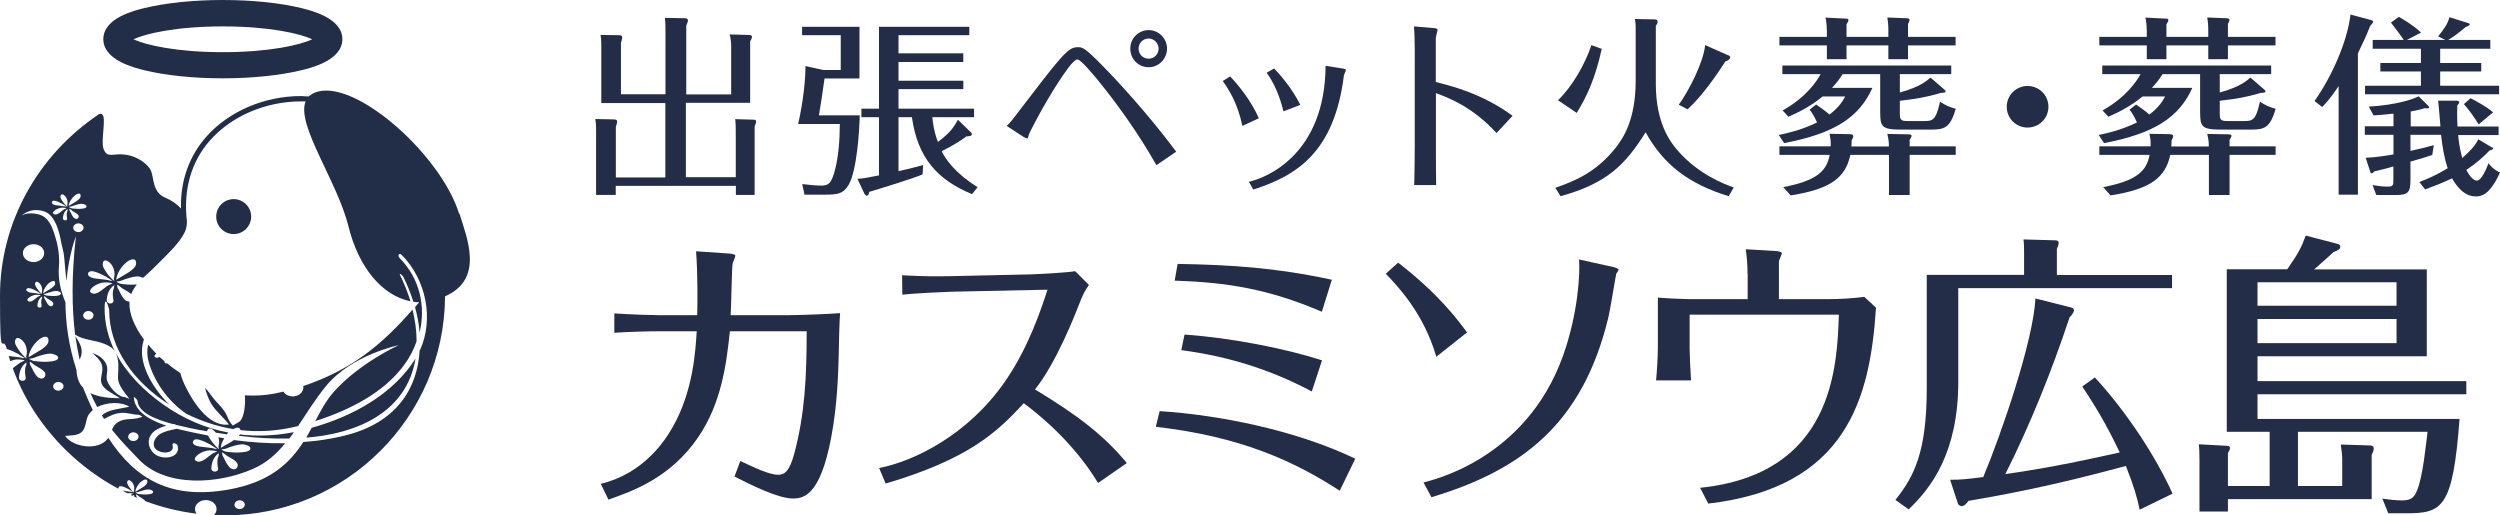
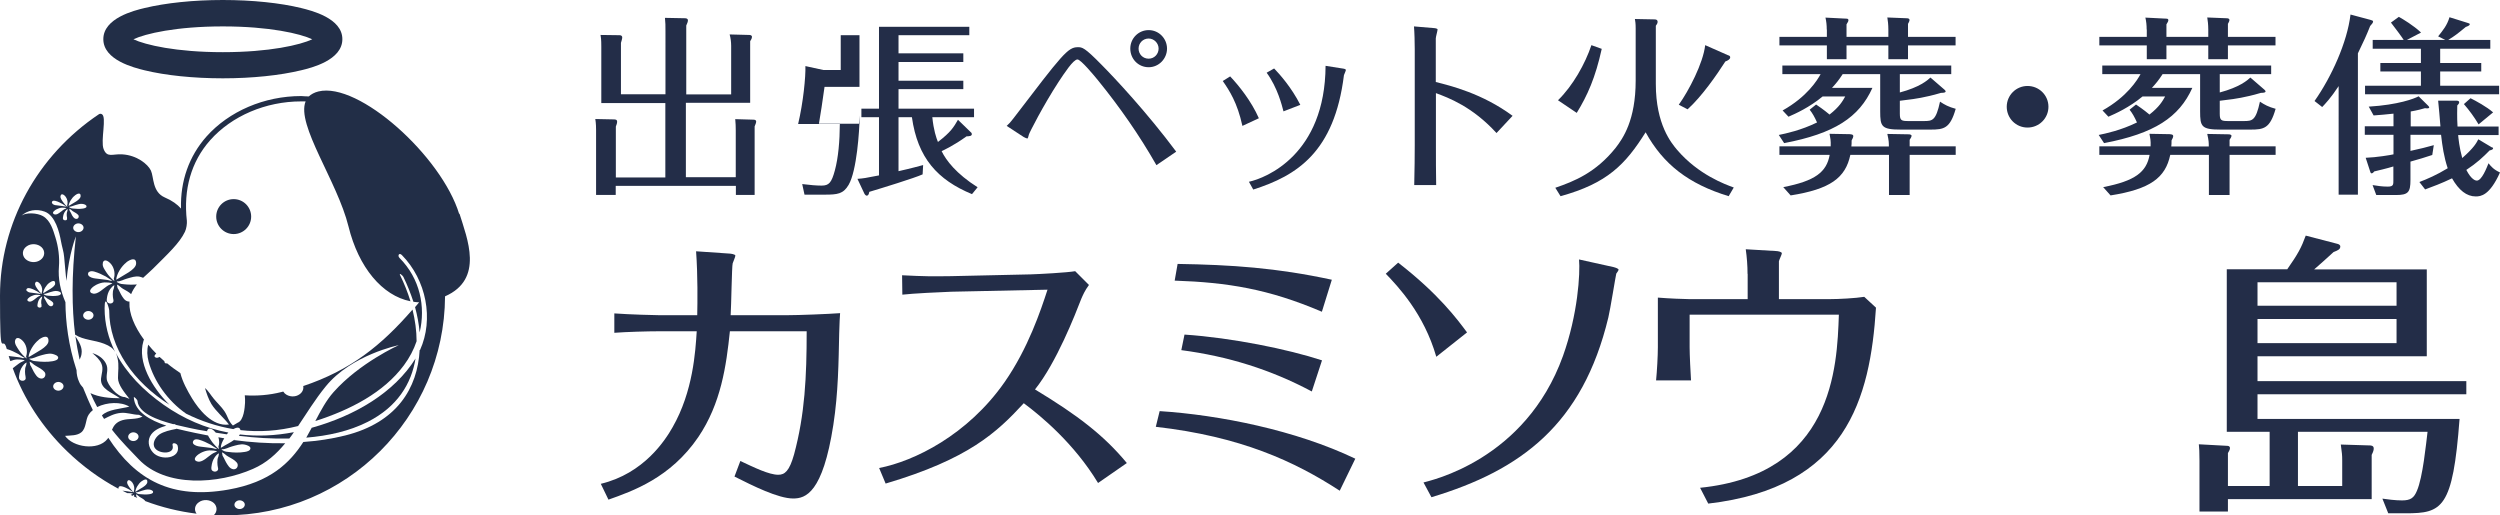
<svg xmlns="http://www.w3.org/2000/svg" id="_レイヤー_2" data-name="レイヤー 2" viewBox="0 0 195.99 40.4">
  <defs>
    <style>
      .cls-1 {
        fill: #222e47;
      }

      .cls-1, .cls-2 {
        stroke-width: 0px;
      }

      .cls-2 {
        fill: #232d48;
      }
    </style>
  </defs>
  <g id="_レイヤー_1-2" data-name="レイヤー 1">
    <g>
      <path class="cls-2" d="M57.32,7.4v-3.81c0-.29-.04-.62-.12-.89l1.54.04c.07,0,.21.02.21.15,0,.12-.08.25-.14.34v4.83h-5.04v5.83h3.91v-3.67c0-.31-.01-.57-.04-.88l1.4.04c.1,0,.24.01.24.15,0,.09-.06.24-.12.38v5.37h-1.47v-.71h-9.42v.71h-1.54v-5.08c0-.12,0-.51-.06-.87l1.46.03c.12,0,.25.02.25.18,0,.1-.04.24-.1.38v3.99h3.88v-5.83h-5.02V3.66c0-.57-.03-.75-.06-.92l1.49.02c.09,0,.21.03.21.18,0,.1-.06.28-.1.42v4.03h3.49V2.45c0-.45,0-.67-.04-1.05l1.56.03c.12,0,.24.03.24.17,0,.1-.06.25-.13.4v5.4h3.54Z" />
-       <path class="cls-2" d="M67.4,9.05c-.03,1.29-.23,4.33-.87,5.44-.42.72-.88.77-1.89.77h-1.57l-.18-.83c.65.08,1.11.12,1.52.12.58,0,.78-.23,1.04-1.19.27-1,.38-2.29.39-3.64h-3.27c.4-1.68.6-3.71.57-4.54l1.42.31h1.35v-2.73h-3.03v-.66h4.5v4.05h-2.74c-.23,1.56-.24,1.74-.44,2.89h3.21ZM76.13,10.38s.06.08.06.12c0,.17-.18.18-.42.19-.99.72-1.79,1.08-1.95,1.16.35.72,1.14,1.77,2.82,2.83l-.44.54c-2.7-1.12-4.26-2.83-4.71-6.03h-1.05v4.23c1.11-.25,1.54-.38,1.93-.48l-.04.73c-.67.3-3.21,1.08-4.18,1.37-.04.21-.09.3-.21.3-.06,0-.15-.1-.18-.17l-.54-1.15c.45-.03.63-.06,1.69-.27v-4.56h-1.38v-.67h1.38V2.1h7.08v.66h-5.55v1.42h5.08v.68h-5.08v1.47h5.08v.66h-5.08v1.53h5.92v.67h-3.27c.1,1.01.31,1.62.44,1.94,1.02-.78,1.24-1.17,1.57-1.74l1.02.99Z" />
+       <path class="cls-2" d="M67.4,9.05c-.03,1.29-.23,4.33-.87,5.44-.42.72-.88.77-1.89.77h-1.57l-.18-.83c.65.08,1.11.12,1.52.12.58,0,.78-.23,1.04-1.19.27-1,.38-2.29.39-3.64h-3.27c.4-1.68.6-3.71.57-4.54l1.42.31h1.35v-2.73h-3.03h4.5v4.05h-2.74c-.23,1.56-.24,1.74-.44,2.89h3.21ZM76.13,10.38s.06.08.06.12c0,.17-.18.18-.42.19-.99.72-1.79,1.08-1.95,1.16.35.72,1.14,1.77,2.82,2.83l-.44.54c-2.7-1.12-4.26-2.83-4.71-6.03h-1.05v4.23c1.11-.25,1.54-.38,1.93-.48l-.04.73c-.67.3-3.21,1.08-4.18,1.37-.04.21-.09.3-.21.3-.06,0-.15-.1-.18-.17l-.54-1.15c.45-.03.63-.06,1.69-.27v-4.56h-1.38v-.67h1.38V2.1h7.08v.66h-5.55v1.42h5.08v.68h-5.08v1.47h5.08v.66h-5.08v1.53h5.92v.67h-3.27c.1,1.01.31,1.62.44,1.94,1.02-.78,1.24-1.17,1.57-1.74l1.02.99Z" />
      <path class="cls-2" d="M90.66,12.95c-1.33-2.34-2.88-4.56-4.57-6.64-.31-.38-1.36-1.65-1.62-1.65-.33,0-1.03,1.08-1.47,1.74-1.23,1.89-2.31,4.02-2.34,4.15-.03.14-.08.31-.12.31s-.18-.06-.29-.12l-1.33-.87c.15-.14.27-.25.56-.63,3.79-4.96,4.23-5.54,5.01-5.54.35,0,.52,0,1.9,1.41,1.01,1.02,3.54,3.72,5.82,6.78l-1.54,1.05ZM90.05,2.36c.81,0,1.44.67,1.44,1.45s-.63,1.46-1.44,1.46-1.44-.65-1.44-1.46.65-1.45,1.44-1.45ZM90.05,3.02c-.45,0-.79.36-.79.79s.33.79.79.79c.44,0,.78-.36.78-.79s-.36-.79-.78-.79Z" />
      <path class="cls-2" d="M96.44,5.99c.68.72,1.65,1.92,2.25,3.28l-1.29.6c-.4-1.83-1.02-2.77-1.54-3.52l.58-.36ZM105.26,5.37c.18.03.25.06.25.12s-.13.34-.15.4c-.75,6.04-3.69,7.88-7.11,8.97l-.34-.61c1.33-.29,5.97-2.12,6.01-9.09l1.33.21ZM99.89,5.37c.43.45,1.35,1.47,2.05,2.85l-1.32.51c-.12-.45-.45-1.84-1.32-3.03l.58-.33Z" />
      <path class="cls-2" d="M110.91,3.84c0-.48-.02-1.32-.06-1.77l1.54.13c.07,0,.31.03.31.11,0,.1-.14.58-.14.7v3.42c1.16.29,3.65.9,6.02,2.65l-1.26,1.35c-1.9-2.08-3.78-2.77-4.75-3.13v4.12c0,1.07,0,2.04.02,3.09h-1.72c.03-.92.04-2.64.04-3.1V3.84Z" />
      <path class="cls-2" d="M129.71,1.52c.1,0,.24.02.24.2,0,.1-.08.23-.14.3v4.56c0,3.19,1.22,4.63,1.67,5.17,1.67,1.95,3.78,2.71,4.44,2.95l-.4.68c-3.14-.96-5.12-2.49-6.51-5.01-1.58,2.52-3,4-6.67,5.01l-.41-.66c1.49-.51,3.18-1.19,4.73-3.13.57-.74,1.57-2.16,1.57-5.27V2.22c0-.39-.03-.55-.06-.73l1.54.03ZM125.57,3.83c-.5,2.27-1.12,3.65-1.96,5.02l-1.47-.99c1.17-1.14,2.13-2.86,2.62-4.32l.81.29ZM135.51,4.34c.09.04.13.07.13.16,0,.15-.21.26-.38.32-.66,1.03-1.83,2.73-2.96,3.75l-.69-.36c.78-1.09,1.91-3.25,2.07-4.67l1.81.8Z" />
      <path class="cls-2" d="M142.37,8.19c.24.17.54.36,1.06.79.78-.61,1.02-1.05,1.23-1.42h-1.77c-1.05.87-2.13,1.35-2.68,1.59l-.46-.49c1.93-1.08,2.73-2.39,2.98-2.85h-3v-.67h13.24v.67h-4.03v1.44c1.56-.42,2.15-.94,2.4-1.17l1.11.96s.08.08.08.12c0,.1-.15.12-.36.12-.26.08-.75.21-.9.24-.96.23-1.68.3-2.33.38v1.02c0,.52.12.57.67.57h1.22c.66,0,.94-.03,1.26-1.52.36.24.67.41,1.23.56-.44,1.54-.92,1.63-1.98,1.63h-2.31c-1.54,0-1.63-.24-1.63-1.44v-2.91h-2.94c-.31.48-.52.73-.84,1.08h3.17c-1.04,2.31-2.98,3.58-6.92,4.33l-.42-.64c.54-.11,1.73-.36,3-.98-.21-.46-.36-.72-.58-1l.51-.41ZM143.21,2.31c0-.33-.03-.62-.1-.93l1.59.08c.12,0,.21.01.21.12,0,.09-.06.18-.15.33v.98h3.28v-.57c0-.38-.04-.72-.08-.95l1.5.06c.14,0,.24.03.24.14,0,.09-.09.24-.12.3v1.02h3.73v.67h-3.73v1.08h-1.54v-1.08h-3.28v1.08h-1.54v-1.08h-3.72v-.67h3.72v-.57ZM145.07,10.53c.09,0,.22.02.22.14,0,.07-.04.19-.13.34,0,.24,0,.3-.02.47h2.94c0-.3,0-.44-.12-.98l1.67.03c.08,0,.23.02.23.12,0,.08-.08.21-.15.31v.51h3.61v.67h-3.61v3.15h-1.62v-3.15h-3.03c-.38,1.81-1.58,2.69-4.68,3.18l-.58-.65c2.5-.48,3.4-1.18,3.64-2.53h-3.94v-.67h4.02c.02-.45-.03-.65-.09-.98l1.65.03Z" />
      <path class="cls-2" d="M160.59,8.37c0,.9-.73,1.63-1.64,1.63s-1.63-.73-1.63-1.63.73-1.63,1.63-1.63,1.64.72,1.64,1.63Z" />
      <path class="cls-2" d="M167.45,8.19c.24.17.54.36,1.06.79.78-.61,1.02-1.05,1.23-1.42h-1.77c-1.05.87-2.13,1.35-2.68,1.59l-.46-.49c1.93-1.08,2.73-2.39,2.98-2.85h-3v-.67h13.24v.67h-4.03v1.44c1.56-.42,2.15-.94,2.4-1.17l1.11.96s.08.08.08.12c0,.1-.15.12-.36.12-.26.08-.75.21-.9.24-.96.23-1.68.3-2.33.38v1.02c0,.52.12.57.67.57h1.22c.66,0,.94-.03,1.26-1.52.36.24.67.41,1.23.56-.44,1.54-.92,1.63-1.98,1.63h-2.31c-1.54,0-1.63-.24-1.63-1.44v-2.91h-2.94c-.31.48-.52.73-.84,1.08h3.17c-1.04,2.31-2.98,3.58-6.92,4.33l-.42-.64c.54-.11,1.73-.36,3-.98-.21-.46-.36-.72-.58-1l.51-.41ZM168.29,2.31c0-.33-.03-.62-.1-.93l1.59.08c.12,0,.21.01.21.12,0,.09-.06.18-.15.33v.98h3.28v-.57c0-.38-.04-.72-.08-.95l1.5.06c.14,0,.24.03.24.14,0,.09-.09.24-.12.3v1.02h3.73v.67h-3.73v1.08h-1.54v-1.08h-3.28v1.08h-1.54v-1.08h-3.72v-.67h3.72v-.57ZM170.15,10.53c.09,0,.22.02.22.14,0,.07-.04.19-.13.34,0,.24,0,.3-.02.47h2.94c0-.3,0-.44-.12-.98l1.67.03c.08,0,.23.02.23.12,0,.08-.08.21-.15.31v.51h3.61v.67h-3.61v3.15h-1.62v-3.15h-3.03c-.38,1.81-1.58,2.69-4.68,3.18l-.58-.65c2.5-.48,3.4-1.18,3.64-2.53h-3.94v-.67h4.02c.02-.45-.03-.65-.09-.98l1.65.03Z" />
      <path class="cls-2" d="M184.86,15.26h-1.52V6.75c-.61.93-1.06,1.4-1.29,1.64l-.6-.47c1.33-1.89,2.56-4.6,2.82-6.78l1.57.42c.12.03.2.06.2.13,0,.09-.1.21-.23.35-.25.64-.52,1.24-.96,2.14v11.07ZM195.35,11.52s.1.07.1.12c0,.06-.12.13-.27.15-.51.52-1.02,1-1.83,1.53.4.78.73.84.82.84.39,0,.77-.99.92-1.36.2.25.41.5.9.72-.81,1.81-1.51,1.88-1.9,1.88-.72,0-1.33-.49-1.86-1.42-.88.42-1.47.63-2.11.87l-.45-.58c.62-.24,1.33-.54,2.22-1.08-.3-.9-.42-1.74-.52-2.62h-2.4v1.26c.84-.18,1.21-.28,1.83-.45l-.12.77c-.61.21-.99.31-1.71.52v1.44c0,.97-.18,1.18-1.15,1.18h-1.53l-.29-.78c.39.06.73.12,1.19.12s.44-.17.44-.52v-1.06c-.48.15-1.25.33-1.5.39-.04.06-.12.15-.21.15-.05,0-.09-.06-.1-.12l-.36-1.1c.85-.03,1.98-.22,2.18-.27v-1.53h-2.25v-.67h2.25v-.99c-.71.08-.93.09-1.56.14l-.38-.69c2.32-.14,3.58-.63,3.91-.81l.74.73s.09.09.09.14c0,.09-.17.09-.33.06-.19.06-.6.17-1.12.26v1.17h2.33c-.04-.51-.14-1.69-.18-2.02h1.47c.08.01.18.04.18.12,0,.11-.08.18-.15.26,0,.27-.03.85.02,1.65h3.22v.67h-3.17c.02.23.09.98.32,1.8.93-.82,1.11-1.18,1.26-1.47l1.09.65ZM191.72,3.14l-.58-.29c.36-.45.71-.87.89-1.5l1.47.46c.08.03.12.04.12.09,0,.1-.19.17-.31.21-.62.51-.81.67-1.38,1.02h3.3v.69h-3.93v1.12h3.22v.66h-3.22v1.12h4.62v.67h-10.51v-.67h4.38v-1.12h-3.18v-.66h3.18v-1.12h-3.78v-.69h2.43c-.17-.27-.66-.92-1-1.36l.62-.45c.34.19,1.14.67,1.74,1.23l-1.11.58h3.06ZM194.31,9.75c-.33-.56-.71-1.08-1.15-1.59l.52-.46c.42.21,1.27.67,1.77,1.11l-1.14.94Z" />
    </g>
    <g>
      <path class="cls-2" d="M54.66,24.71c.02-.99.05-3.08-.09-5.01l2.62.18c.07,0,.46.05.46.16,0,.09-.18.51-.21.6-.07.21-.11,3.43-.16,4.07h4.46c.85,0,3.22-.09,4.12-.16-.02.35-.05.69-.07,1.56-.05,2.25-.07,4.67-.46,7.2-.83,5.36-2.18,5.77-3.15,5.77-1.17,0-3.15-.99-4.6-1.72l.46-1.22c1.08.51,2.25,1.08,2.97,1.08.51,0,.87-.28,1.24-1.59.85-3.15.99-6.09.99-9.66h-6.02c-.28,2.69-.69,5.66-2.48,8.3-2.18,3.2-5.15,4.23-7.04,4.9l-.6-1.24c3.38-.81,5.06-3.43,5.63-4.44,1.61-2.81,1.79-5.96,1.89-7.52h-2.94c-.92,0-2.62.05-3.52.12v-1.52c1.24.09,3.22.14,3.5.14h3.01Z" />
      <path class="cls-2" d="M86.08,37.86c-1.86-3.08-4.46-5.24-5.82-6.25-2.12,2.3-4.32,4.37-10.83,6.3l-.51-1.22c2.74-.53,6.94-2.58,9.84-6.74,1.84-2.64,2.83-5.61,3.36-7.24l-7.54.16c-.69.02-3.1.14-3.84.23l-.02-1.52c1.79.09,2.3.09,3.82.07l6.25-.14c.71-.02,2.87-.14,3.5-.25l1.08,1.08c-.34.46-.48.81-.6,1.08-.48,1.24-1.95,5.01-3.63,7.11,3.31,2,5.4,3.59,7.2,5.77l-2.25,1.56Z" />
      <path class="cls-2" d="M90.91,32.23c4.67.3,10.67,1.49,15.34,3.73l-1.22,2.51c-3.54-2.3-7.75-4.25-14.42-5.01l.3-1.22ZM92.31,20.69c4.25.07,7.73.3,12.1,1.24l-.78,2.51c-4.19-1.79-7.4-2.3-11.54-2.44l.23-1.31ZM92.86,26.23c3.73.25,8.12,1.15,10.78,2.02l-.8,2.44c-3.22-1.72-6.58-2.76-10.23-3.24l.25-1.22Z" />
      <path class="cls-2" d="M109.61,20.59c3.17,2.46,4.62,4.42,5.4,5.47l-2.41,1.91c-.97-3.38-3.01-5.52-3.96-6.51l.97-.87ZM111.61,37.82c.46-.14,7.96-1.7,10.92-9.91,1.17-3.27,1.36-6.48,1.26-7.57l2.71.6c.18.05.39.12.39.21,0,.05-.14.25-.18.3-.05.18-.48,2.87-.62,3.43-2.02,8.39-6.83,11.98-13.87,14.1l-.62-1.15Z" />
      <path class="cls-2" d="M137,21.47c0-.64-.05-1.29-.14-1.93l2.37.14c.11,0,.46.05.46.18,0,.09-.21.51-.23.62v2.97h4c.69,0,2.02-.07,2.69-.18l.92.85c-.46,7.15-2.32,14.1-13.15,15.36l-.64-1.24c10.42-1.06,10.74-9.43,10.88-13.57h-11.7v2.55c0,.6.07,1.98.11,2.6h-2.74c.07-.69.14-1.93.14-2.6v-3.89c.85.07,2.09.12,2.46.12h4.58v-1.98Z" />
-       <path class="cls-2" d="M170.28,21.56v1.03h-16.76v7.34c0,5.56-2.14,8.35-3.89,10l-1.04-.74c1.49-1.84,2.46-3.82,2.46-8.76v-8.88h7.63v-1.72c0-.28,0-.78-.05-1.06l2.51.07c.16,0,.25.07.25.21,0,.16-.09.37-.14.46v2.05h9.01ZM164.23,29.59c2.58,2.81,4.81,6.28,6.09,9.11l-2.58,1.26c-.18-.9-.44-1.82-1.08-3.43-5.93,1.61-9.7,2.28-12.35,2.74-.07.12-.28.41-.53.41-.07,0-.23-.07-.28-.18l-.62-1.89c.8.02,1.45-.07,2.6-.21,1.47-3.52,3.93-10.72,4.09-14l2.81.71c.07.02.21.05.21.21,0,.18-.21.44-.34.55-1.4,4.21-3.06,8.35-5.04,12.3,3.73-.53,6.81-1.22,8.97-1.7-.67-1.38-1.4-2.87-2.94-5.17l.99-.71Z" />
      <path class="cls-2" d="M183.62,38.09v-1.98c0-.46-.02-.57-.11-1.26l2.28.07c.09,0,.3.02.3.23,0,.12-.02.23-.16.51v3.47h-11.27v.97h-2.23v-3.98c0-.6-.02-1.08-.05-1.29l2.21.12c.09,0,.23.02.23.18,0,.12-.07.23-.16.39v2.58h3.27v-4.25h-3.36v-12.74h4.74c.85-1.22,1.1-1.68,1.45-2.64l2.46.64c.11.02.25.09.25.21,0,.23-.18.3-.53.44-.76.69-.83.76-1.52,1.36h8.83v6.81h-13.27v1.95h16.37v1.03h-16.37v1.93h15.84c-.53,7.04-1.36,7.4-4.23,7.4h-1.36l-.46-1.15c.32.05,1.01.14,1.54.14.69,0,.94-.21,1.17-.76.46-1.06.71-3.66.83-4.62h-10.16v4.25h3.47ZM176.98,23.97h10.9v-1.84h-10.9v1.84ZM187.88,25.01h-10.9v1.89h10.9v-1.89Z" />
    </g>
    <g>
      <circle class="cls-1" cx="18.32" cy="16.98" r="1.37" />
      <path class="cls-1" d="M17.47,6.14c-2.31,0-4.5-.23-6.14-.63-.8-.2-3.23-.79-3.23-2.44s2.43-2.25,3.23-2.44c1.66-.4,3.84-.63,6.14-.63s4.5.23,6.14.63c.8.2,3.23.79,3.23,2.44s-2.43,2.25-3.23,2.44c-1.66.4-3.84.63-6.14.63ZM10.46,3.08c.93.44,3.35,1.01,7.01,1.01s6.08-.57,7.01-1.01c-.93-.44-3.35-1.01-7.01-1.01s-6.08.57-7.01,1.01Z" />
      <g>
        <path class="cls-1" d="M18.81,34.05s-.05.08-.08.12c1.27.15,2.61.24,3.95.21.13-.17.25-.33.36-.5-1.45.28-2.87.34-4.23.18Z" />
        <path class="cls-1" d="M6.25,28.18c.06-.14.12-.27.14-.42.09-.53-.2-.96-.48-1.4.09.65.21,1.26.33,1.83h0Z" />
        <path class="cls-1" d="M18.38,34.47c-.31.23-.71.41-.93.56l-.14.08c0-.24.12-.5.27-.75-.16-.02-.3-.05-.46-.08.08.25.09.52,0,.74l.05.19c-.17-.12-.49-.47-.59-.63-.08-.13-.2-.28-.27-.44-.33-.06-.68-.13-1.01-.2-.42-.09-.93-.2-1.46-.33-.02,0-.03.02-.05.02-.44.09-.94.19-1.31.44-.33.25-.59.74-.31,1.09.35.45,1.55.46,1.36-.25-.07-.27.35-.17.4.04.26,1-1.33,1.2-1.94.52-.36-.39-.46-.98-.13-1.42.27-.36.72-.55,1.18-.68-1.29-.42-2.47-1.09-2.55-2.21,0-.12.28.18.29.27.07.95,1.54,1.49,2.79,1.82h.03c.07-.02.14.02.2.06.38.09.74.17,1.01.23.47.1.95.2,1.43.27v-.04c.13-.38.53-.05.68.15.28.05.58.09.86.13.04-.05.08-.09.12-.14-1.81-.34-3.51-1.08-5.06-2.17-1.61-1.13-2.94-2.5-3.76-4.07.06.13.11.27.14.44.12.52.03,1.01.03,1.53s.5,1.12.9,1.63l-.36-.14c-.6,0-1.36-.96-1.42-1.4-.06-.47.18-.8-.09-1.28-.22-.38-.57-.62-1.04-.77.29.25.59.52.72.85.16.39,0,.76-.04,1.15-.07.82.85,1.08,1.48,1.54-.79,0-1.65-.08-2.31-.4.17.38.34.75.53,1.09.76-.38,1.85-.44,2.52-.03-.65.17-1.69.21-2.15.69.06.09.11.18.17.27.4-.2.78-.42,1.3-.47.51-.05.95.15,1.44.15l.27.14c-.49.25-1.06.13-1.57.28-.5.15-.68.43-.82.75.75.96,1.5,1.68,2.09,2.31,2.13,2.25,6.26,1.95,8.96.76,1.06-.46,1.85-1.18,2.53-2.01-1.34.02-2.69-.07-4.02-.25l.06-.02h0ZM10.72,34.49c-.17.13-.42.11-.57-.03s-.13-.35.04-.48c.17-.13.42-.11.57.03s.13.35-.04.48ZM15.15,34.79c-.06-.09-.03-.22.06-.29.1-.09.27-.06.39-.03.32.09.63.24.91.39.14.08.37.27.53.31l-.17.02c-.16-.06-.36-.08-.54-.1-.22-.03-.43-.06-.65-.08-.19-.02-.44-.09-.54-.24h0ZM15.4,36.16c-.36-.2.15-.56.35-.66s.42-.18.66-.19c.16,0,.48,0,.61.09l-.15.06c-.23.09-.37.22-.56.36-.2.16-.61.5-.91.33ZM17.12,35.79c-.07.15-.08.29-.08.46s.02.26.04.38c.02.09.05.19-.04.27-.08.08-.22.09-.31.05-.19-.08-.17-.23-.15-.38.03-.25.1-.51.26-.73.07-.1.21-.27.33-.3l-.05.26h0ZM18.31,36.79c-.31-.03-.46-.34-.59-.55-.1-.17-.16-.35-.27-.51l-.05-.27c.18.06.31.24.47.32.27.16.51.26.7.49.15.18.05.54-.27.52h0ZM19.63,35.17c-.02.17-.28.24-.45.26-.4.07-.87.06-1.28,0-.12,0-.24-.03-.34-.07-.07-.03-.12-.08-.19-.1l.03-.04c.26.02.54-.16.78-.22.29-.08.67-.21.98-.15.18.03.5.14.47.31Z" />
        <path class="cls-1" d="M36,16.78c-1.38-4.53-7.88-10.39-11.04-9.61-.32.08-.57.22-.75.39-.2,0-.4-.02-.6-.03-2.89,0-5.66,1.19-7.43,3.18-1.36,1.54-2.05,3.48-1.99,5.64-.28-.32-.7-.63-1.27-.87-.99-.43-.85-1.59-1.09-2.11-.24-.5-1.09-1.2-2.25-1.27-.76-.05-1.18.3-1.46-.42-.25-.66.27-2.54-.14-2.73-.06-.04-.15-.04-.22,0C2.91,12.2,0,17.52,0,23.18s.18,2.83.53,4.18c.32.09.62.24.9.39.14.08.37.27.53.31l-.17.02c-.16-.06-.36-.08-.54-.1-.19-.02-.37-.05-.57-.07.04.14.08.27.13.4.17-.07.33-.12.52-.13.16,0,.48,0,.61.09l-.15.06c-.23.09-.37.22-.56.36-.06.05-.14.11-.23.18.87,2.4,2.31,4.62,4.24,6.49,1.23,1.19,2.59,2.18,4.05,2.96-.02-.05,0-.12.04-.17.06-.05.17-.04.24-.02.2.05.38.15.55.24.09.05.23.16.32.2h-.1c-.1-.02-.23-.03-.32-.05-.13-.02-.27-.04-.39-.05h-.03c.13.07.26.13.38.19.03,0,.06,0,.09,0,.09,0,.29,0,.36.05l-.09.04s-.07.03-.1.05c.05.03.11.05.16.07.04-.04.08-.07.12-.08l-.02.13c.09.04.17.07.26.11-.02-.04-.04-.08-.07-.11l-.03-.17c.11.04.2.15.28.2.16.1.3.16.42.29,0,0,.02.02.02.04,1.3.49,2.65.82,4.03.99-.21-.28-.15-.67.17-.89.34-.26.87-.23,1.19.06.28.27.27.68,0,.94.28,0,.58.02.87.02,9.48,0,17.2-7.7,17.25-17.17,3.08-1.35,1.73-4.54,1.13-6.49l-.02.03h0ZM9.91,20.56c.31-.24.79-.42.76.12-.03.47-1.02.9-1.42,1.17l-.14.08c.03-.46.41-1.06.8-1.36ZM8.06,20.59c.14-.39.55-.03.69.17.22.3.29.75.17,1.09l.05.19c-.17-.12-.49-.47-.59-.63-.15-.24-.4-.54-.31-.81ZM8.88,23.45c.02.09.04.19-.04.27s-.22.09-.31.05c-.19-.08-.17-.23-.15-.38.03-.25.1-.51.26-.73.07-.09.21-.27.33-.3l-.05.26c-.07.15-.08.3-.08.46s.02.26.04.38ZM5.88,17.6c.17-.13.42-.11.57.03.15.14.13.35-.04.48-.17.13-.42.11-.57-.03-.15-.14-.13-.35.04-.48ZM5.63,16.83c-.06-.1-.1-.22-.17-.3l-.03-.17c.11.04.2.15.28.2.16.1.3.16.42.29.09.11.03.32-.16.31-.19-.02-.27-.21-.35-.33ZM6.66,24.47c.17-.13.42-.11.57.03.15.14.13.35-.04.48-.17.13-.42.11-.57-.03-.15-.14-.13-.35.04-.48ZM7.19,22.99c-.36-.2.15-.56.35-.66s.42-.18.66-.19c.16,0,.48,0,.61.09l-.15.06c-.23.09-.37.22-.56.36-.2.16-.61.5-.91.33ZM7,21.32c.1-.09.27-.06.39-.03.32.09.63.24.91.39.14.08.37.27.53.31l-.17.02c-.16-.06-.37-.08-.54-.1-.22-.03-.43-.06-.65-.08-.19-.02-.44-.09-.54-.24-.06-.09-.03-.22.06-.29h0ZM6.5,15.99c.11.02.3.08.28.2,0,.11-.17.14-.27.16-.25.04-.53.03-.78,0-.07,0-.15-.02-.21-.05-.04-.02-.07-.05-.11-.06l.02-.03c.16,0,.32-.09.47-.13.18-.05.4-.13.59-.09ZM5.87,15.32c.19-.15.48-.26.45.07-.02.28-.62.55-.86.71l-.08.05c.02-.27.25-.65.49-.82ZM4.75,15.34c.08-.24.33-.02.41.1.13.19.18.45.1.66l.03.12c-.1-.07-.29-.28-.35-.38-.09-.14-.25-.33-.19-.49ZM5.25,17.07c0,.06.03.12-.02.16-.05.05-.13.05-.2.03-.12-.05-.1-.14-.09-.24.02-.15.06-.3.16-.44.04-.06.13-.16.21-.19l-.03.16c-.04.09-.05.18-.05.27s0,.16.03.24h0ZM4.78,16.59c-.12.1-.36.3-.55.2-.22-.12.09-.33.22-.39s.26-.11.4-.12c.09,0,.29,0,.37.05l-.09.04c-.14.05-.23.13-.34.22h0ZM4.11,15.77c.06-.05.17-.04.24-.02.2.05.38.15.55.24.09.05.23.17.32.2h-.1c-.1-.02-.23-.03-.32-.05-.13-.02-.27-.04-.39-.05-.12,0-.27-.06-.32-.15-.04-.06-.02-.13.03-.18h0ZM2.04,28.67c-.07.15-.08.29-.08.46s.02.26.04.38c0,.09.05.19-.04.27-.08.08-.22.09-.31.05-.19-.08-.17-.23-.15-.38.03-.25.1-.51.26-.73.07-.1.21-.27.33-.3l-.05.26h0ZM2.04,27.92l.05.19c-.17-.12-.49-.46-.59-.63-.15-.24-.4-.54-.31-.81.14-.39.55-.03.69.17.22.3.29.75.17,1.09h0ZM3.74,23.18c-.07,0-.15-.02-.21-.05-.04-.02-.07-.05-.11-.06l.02-.03c.16,0,.32-.09.47-.13.18-.05.4-.13.59-.09.11.02.3.08.28.2-.02.11-.17.14-.27.16-.25.04-.53.03-.78,0ZM3.99,24.01c-.19-.02-.27-.21-.35-.33-.06-.1-.1-.22-.17-.3l-.03-.17c.11.04.2.15.28.2.16.1.3.16.42.29.09.11.03.32-.16.31ZM4.33,22.23c-.02.28-.62.54-.86.71l-.09.05c.02-.27.25-.65.49-.82.19-.14.48-.26.45.07h0ZM3.18,20.37c-.34.26-.87.23-1.18-.06-.3-.29-.27-.74.08-.99.34-.26.87-.23,1.18.06.3.29.27.74-.08.99ZM3.25,23.91c0,.06.03.12-.02.16-.05.05-.13.06-.2.03-.12-.05-.1-.14-.09-.23.02-.15.06-.3.16-.44.04-.06.13-.16.21-.19l-.03.16c-.04.09-.05.18-.05.27s0,.16.03.24h0ZM3.3,23.06c-.1-.07-.29-.28-.35-.38-.09-.14-.25-.33-.19-.49.08-.24.33-.02.41.1.13.19.18.45.1.66l.03.12ZM2.08,22.8c-.03-.06-.02-.13.04-.18s.17-.04.24-.02c.2.05.38.15.55.24.09.05.23.16.32.2h-.1c-.1-.02-.23-.03-.32-.05-.13-.02-.27-.04-.39-.05-.12,0-.27-.06-.32-.15h0ZM2.43,23.23c.13-.06.26-.11.4-.12.09,0,.29,0,.37.05l-.09.04c-.14.05-.23.13-.34.22-.12.1-.36.3-.55.2-.22-.12.09-.33.21-.39h0ZM3.04,26.63c.31-.24.79-.42.76.12-.03.47-1.02.9-1.42,1.17l-.14.08c.03-.46.41-1.06.8-1.36ZM3.23,29.68c-.31-.03-.46-.34-.59-.55-.1-.17-.16-.35-.27-.51l-.05-.27c.17.06.31.24.47.32.27.16.51.27.7.49.15.18.05.54-.27.52h0ZM2.83,28.32c-.12,0-.24-.03-.34-.07-.07-.03-.12-.08-.19-.1l.03-.04c.26.02.54-.16.78-.22.29-.08.67-.21.98-.15.17.04.5.14.47.32-.02.17-.28.23-.45.26-.4.07-.87.05-1.28,0h0ZM4.84,30.54c-.17.13-.42.11-.57-.03s-.13-.35.04-.48.42-.11.57.03.13.35-.04.48ZM10.49,38.5l.03.12c-.1-.07-.29-.28-.35-.38-.09-.14-.25-.33-.19-.49.08-.24.33-.02.41.1.13.19.18.45.1.66h0ZM11.74,38.74c-.25.04-.53.03-.78,0-.07,0-.15-.02-.21-.05-.04-.02-.07-.05-.11-.06l.02-.03c.16,0,.32-.09.47-.13.18-.05.4-.13.59-.09.11.02.3.08.28.2,0,.11-.17.14-.27.16h0ZM10.61,38.55c.02-.27.25-.65.49-.82.19-.14.48-.26.45.07-.02.28-.62.54-.86.71l-.09.05h0ZM19.05,39.82c-.17.13-.42.11-.57-.03s-.13-.35.04-.48.42-.11.57.03.13.35-.04.48ZM32.9,27.44c-.16,2.99-1.79,5.69-5.84,6.7-1.08.27-2.17.43-3.28.51-1.05,1.63-2.59,3.15-5.86,3.73-4.44.79-7.27-.73-9.43-4.06-.03.04-.05.07-.08.11-.76.93-2.7.63-3.31-.26.44-.04.95,0,1.29-.29.39-.35.3-.97.56-1.37.09-.14.2-.26.33-.36-.27-.55-.52-1.14-.77-1.76-.13-.14-.24-.28-.31-.46-.13-.27-.2-.61-.2-.91-.64-1.96-.86-3.78-.87-5.33-.39-.89-.59-1.84-.51-2.79.06-.73-.05-1.57-.27-2.27-.18-.57-.38-1.34-.99-1.69-.41-.24-1.37-.33-1.73.02.51-.51,1.25-.6,1.87-.37.84.3,1.16,1.64,1.28,2.32.07.42.22.82.25,1.25.03.37.07.75.1,1.11.03.27.04.5.08.75.2-2.16.74-3.49.74-3.49-.35,3.11-.32,5.63-.06,7.71.68.43,1.51.41,2.28.71.44.17.7.36.86.65-.53-1.06-.83-2.21-.83-3.43s.36,0,.36.16c0,2.98,1.94,5.63,4.72,7.4-1.39-1.38-2.52-3.36-2.04-4.97,0-.04.03-.09.05-.13-.76-1.03-1.18-2.07-1.14-2.9v-.09h-.07c-.31-.03-.46-.34-.59-.55-.1-.17-.16-.35-.27-.51l-.05-.27c.17.06.31.24.47.33.24.14.45.24.64.42.11-.28.27-.53.45-.76-.34.03-.72.02-1.05-.02-.12,0-.24-.03-.34-.07-.07-.03-.12-.08-.19-.1l.03-.05c.26.02.54-.16.78-.22.29-.08.67-.22.98-.15.08.02.19.05.28.09.26-.25.53-.47.77-.71,1.17-1.17,2.08-2,2.51-2.9.12-.25.17-.65.15-.86-.28-2.44.33-4.63,1.83-6.32,1.69-1.9,4.35-3.04,7.13-3.04s.24,0,.35,0c-.75,1.84,2.49,6.27,3.36,9.8.79,3.22,2.65,5.43,4.86,5.87-.22-.71-.49-1.39-.81-2.04-.12-.25.2.02.25.12.31.63.57,1.29.79,1.96.15.02.3.04.45.04-.11.13-.22.26-.32.38.18.66.3,1.33.36,1.98.48-2.02.03-4.22-1.58-5.84-.17-.17-.04-.44.18-.23,1.93,1.96,2.52,5.04,1.43,7.45h0Z" />
        <path class="cls-1" d="M23.77,30.24c.05.24-.04.49-.27.66-.34.26-.87.23-1.18-.06-.04-.04-.08-.09-.11-.14-.04,0-.09.02-.13.03-.98.25-1.95.32-2.89.26.02.19.03.38.02.59-.02.35-.09,1.39-.58,1.56l-.37.22c-.36-.34-.4-.73-.67-1.13-.23-.34-.57-.65-.83-.97-.23-.27-.42-.62-.69-.84.12.41.27.86.5,1.25.36.58.96,1.06,1.38,1.61-1.32.19-2.39-1.23-2.89-2.04-.37-.61-.75-1.31-.92-1.99-.36-.24-.71-.49-1.03-.76h-.12c-.09-.04-.1-.1-.1-.17-.13-.12-.26-.23-.38-.34-.11.06-.23.1-.32.04-.15-.08-.05-.21.06-.3-.23-.23-.44-.46-.63-.7-.11.43-.09.89.03,1.33.42,1.53,1.49,3.07,2.94,4.08,1.19.59,2.43,1,3.7,1.21.25-.14.51-.19.56.08,1.46.17,2.97.07,4.52-.32.67-.99,1.32-2.07,2.16-3.1,2.02-2.49,5.73-3.24,5.73-3.24,0,0-3.08,1.39-5.11,3.68-.57.64-.99,1.43-1.43,2.27,2.75-.88,5.37-2.24,6.95-4.38.43-.58.77-1.22.99-1.88,0-.82-.12-1.66-.32-2.48-2.45,2.82-4.85,4.75-8.58,6h0Z" />
        <path class="cls-1" d="M24.44,33.53c-.14.26-.28.51-.43.78,1.71-.14,3.38-.51,4.82-1.24,2.31-1.17,3.43-2.98,3.75-4.99,0,0,0,.02,0,.02-1.67,2.68-4.75,4.49-8.12,5.43h0Z" />
      </g>
    </g>
  </g>
</svg>